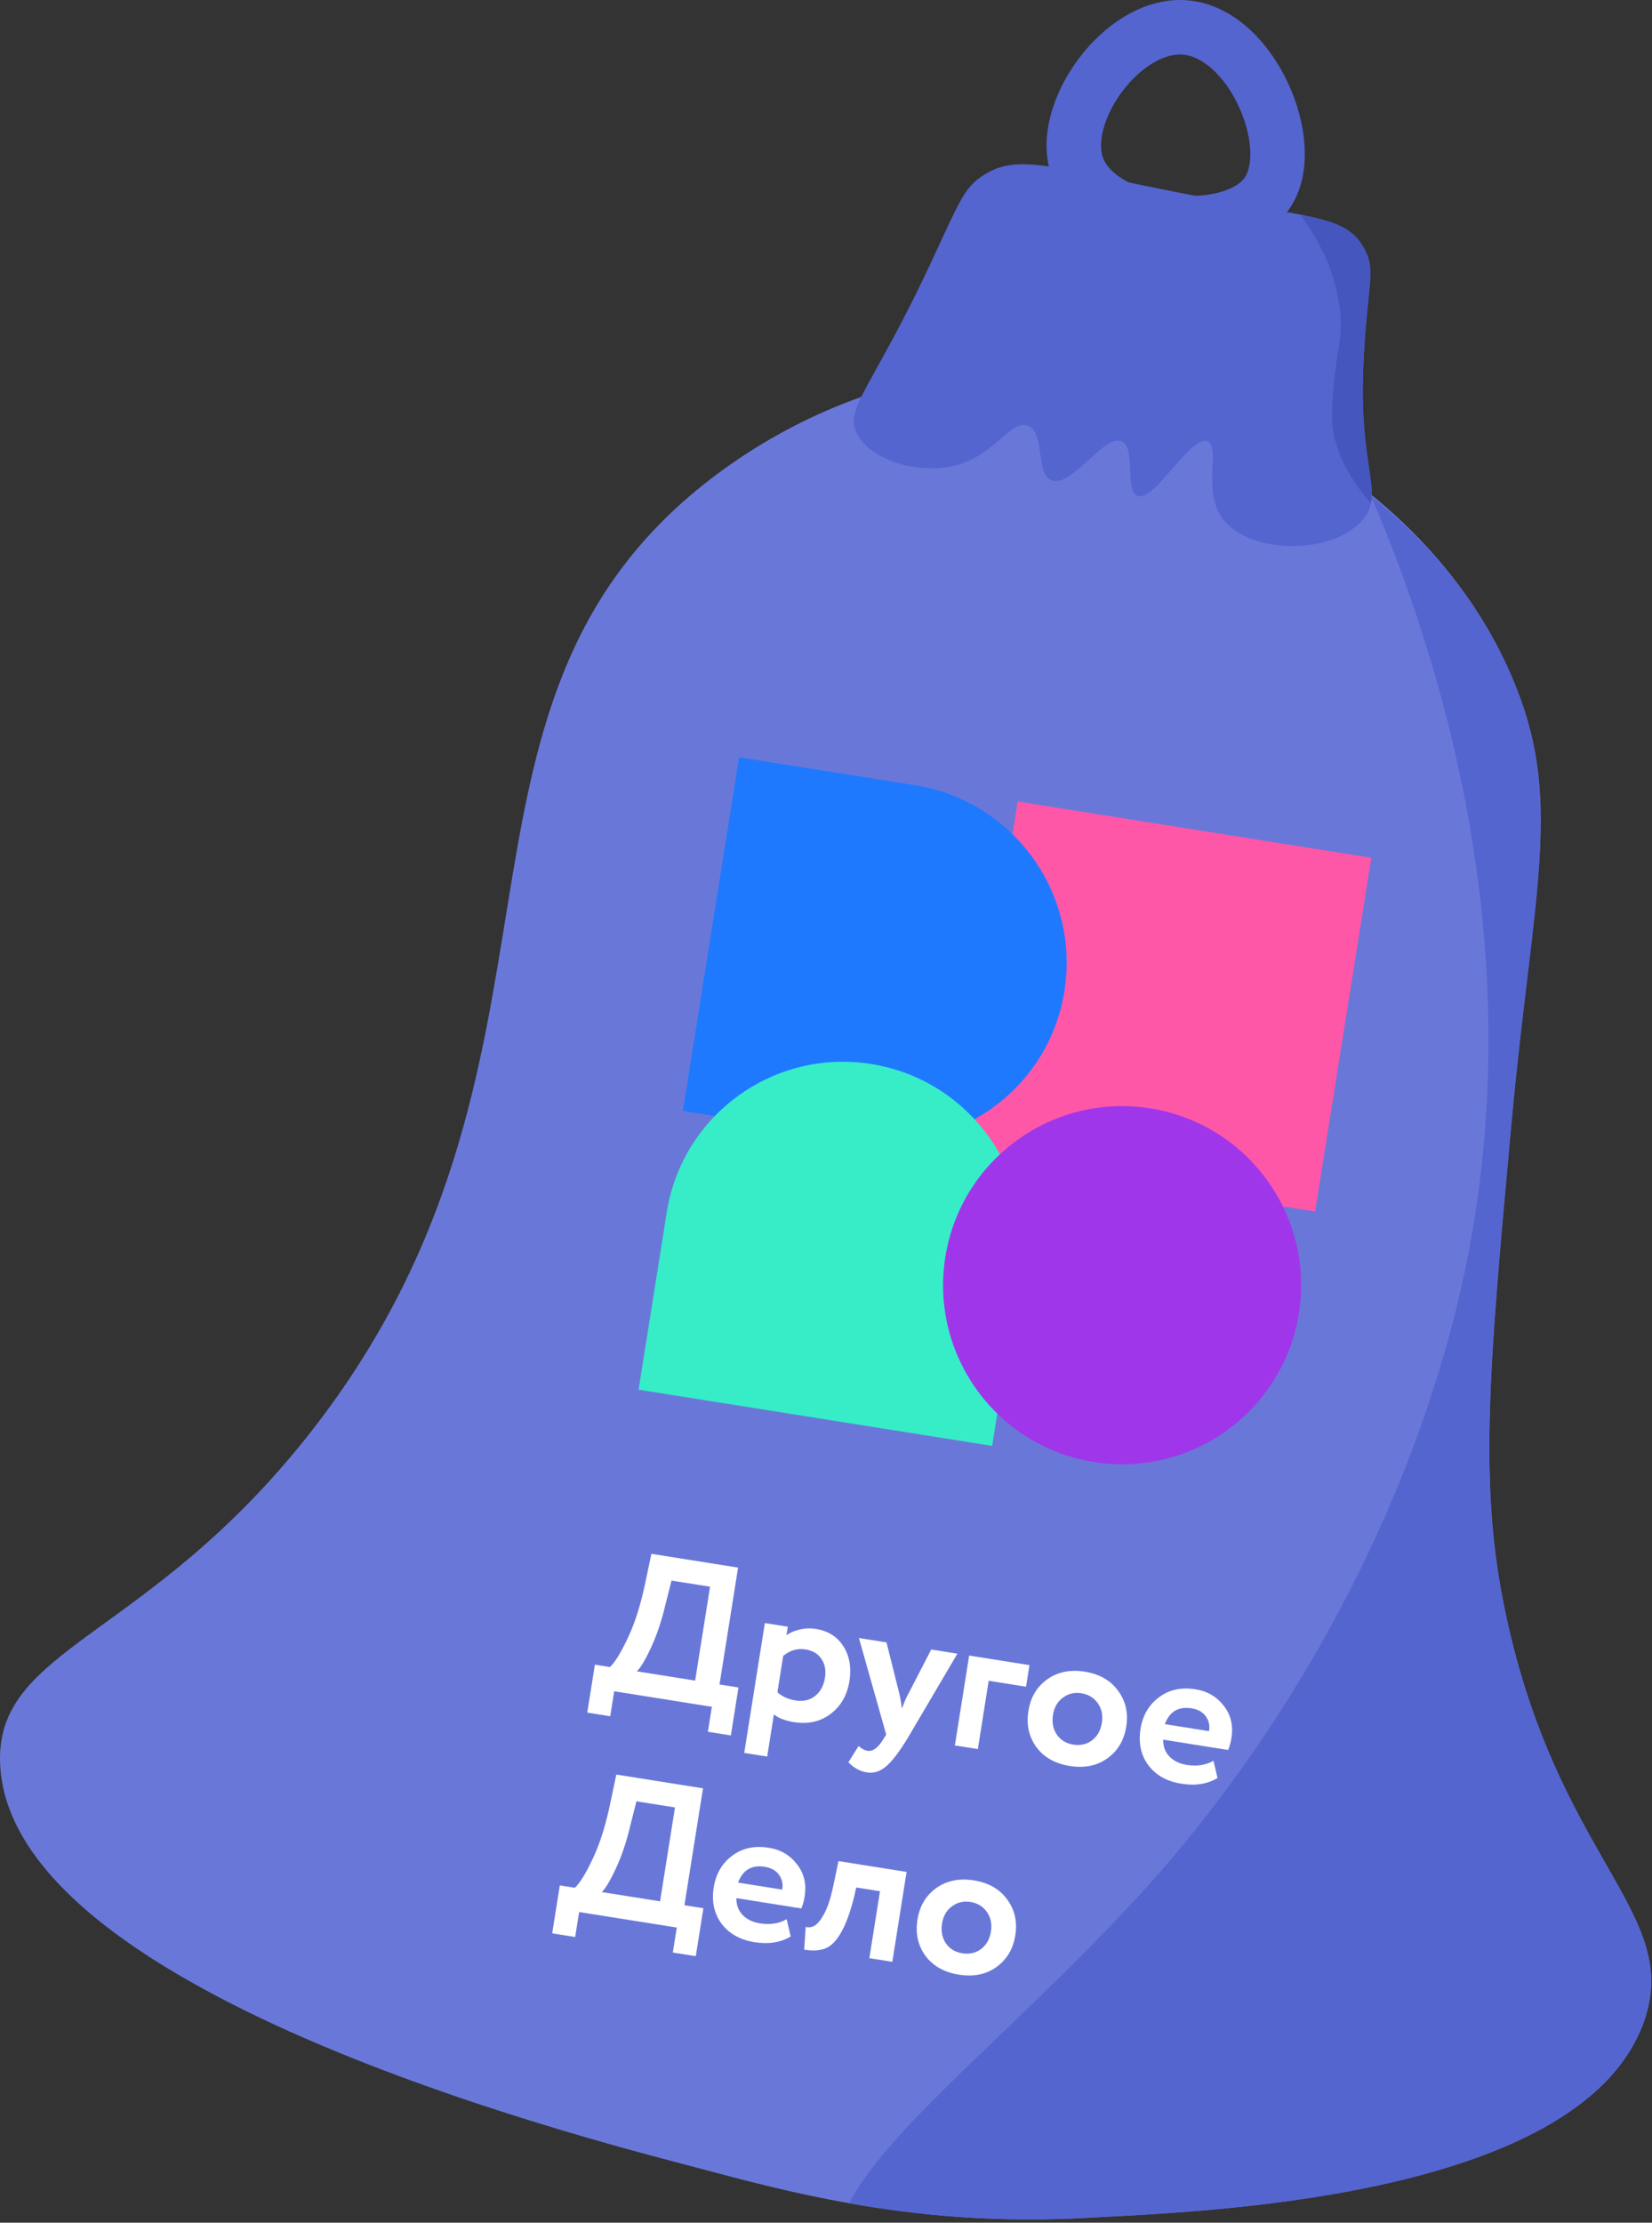
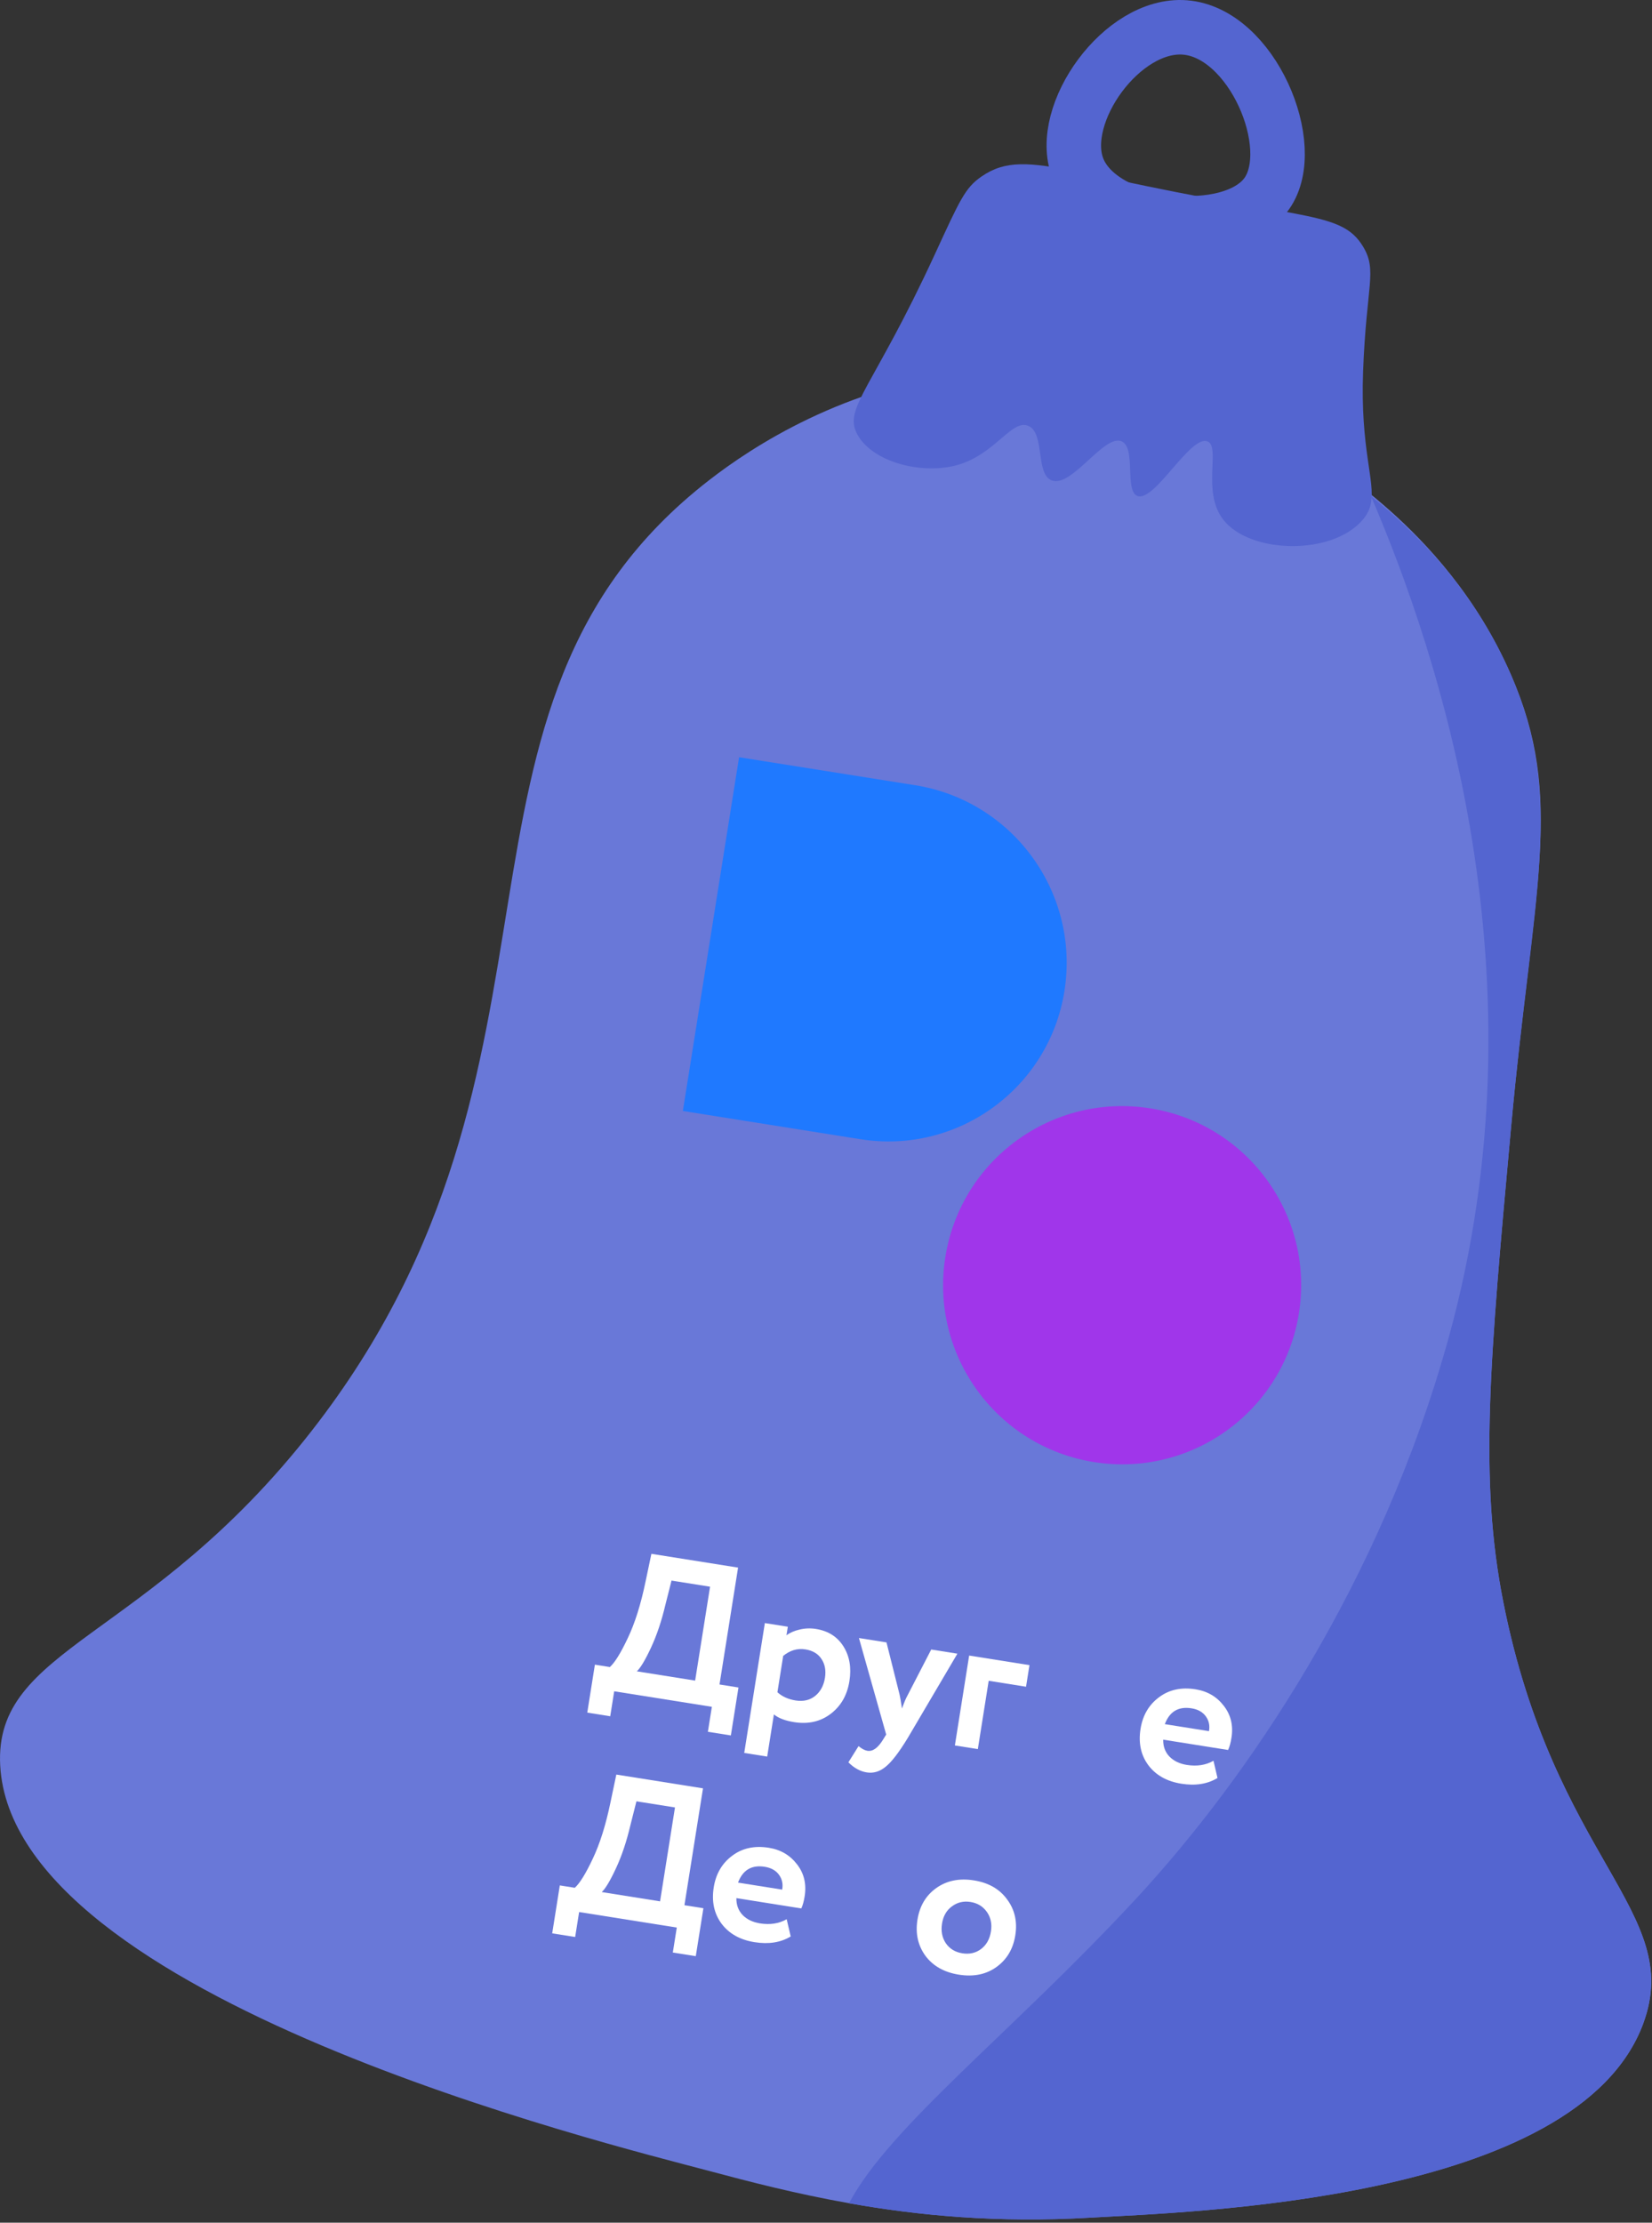
<svg xmlns="http://www.w3.org/2000/svg" width="371" height="499" viewBox="0 0 371 499" fill="none">
  <rect x="0" y="0" width="371" height="499" fill="#333333" stroke="none" />
  <g clip-path="url(#clip0_80_70)">
    <path d="M369.09 454.14C354.38 494.44 266.25 496.59 244.91 497.87C224.06 499.11 206.1 497.38 190.67 494.63C178.71 492.51 168.26 489.79 159.21 487.37C136.59 481.35 2.97 448.63 0.05 396.42C-1.45 369.64 33.12 368.47 70.01 321.21C134.67 238.38 93.15 159.09 159.21 107.83C168.76 100.41 189.68 86.53 218.68 83.34C265.92 78.16 300.73 105.24 306.13 109.58C307.74 110.87 309.87 112.61 312.32 114.79C320.31 121.93 331.7 133.92 339.36 151.55C351.45 179.36 344.34 198.41 339.36 252.99C334.55 305.71 332.14 332.06 337.61 359.68C349.05 417.42 378.2 429.15 369.09 454.13V454.14Z" fill="#6978D8" />
    <path d="M242.02 37.68C237.42 25.57 251.99 5.09 266.08 6.16C281.18 7.31 291.91 32.89 284.51 43.43C276.72 54.52 247.2 51.31 242.02 37.68Z" stroke="#5465D0" stroke-width="12.24" stroke-miterlimit="10" />
    <path d="M307.88 112.96C307.64 114.25 307.09 115.41 306.13 116.58C299.31 124.8 280.61 124.42 274.65 116.58C269.84 110.27 274.21 100.26 271.15 99.09C267.3 97.62 259.24 112.89 255.41 111.33C252.51 110.16 255.18 100.56 251.91 99.09C247.99 97.32 240.68 109.62 236.17 107.84C232.48 106.39 234.72 97.19 230.92 95.6C227.25 94.06 223.52 101.91 215.18 104.35C207.2 106.68 195.8 103.81 192.44 97.35C189.43 91.54 196.08 87.15 209.93 57.12C215.58 44.86 216.73 42.17 220.42 39.63C225.77 35.94 231.02 36.32 242.42 38.63C247.96 39.75 254.96 41.32 264.14 43.13C271.08 44.49 276.82 45.49 281.6 46.31C285.75 47.03 289.16 47.6 292.01 48.18C300.18 49.79 303.66 51.28 306.12 55.37C309.37 60.77 306.84 64.03 306.12 83.35C305.47 100.86 308.88 107.92 307.87 112.96H307.88Z" fill="#5465D0" />
    <path d="M369.09 454.14C354.38 494.44 266.25 496.59 244.91 497.87C224.06 499.11 206.1 497.38 190.67 494.63C199.9 477.26 227.01 456.59 255.1 426.3C279.93 399.52 310.12 355.51 325.36 300.23C347.61 219.54 322.94 146.48 307.87 111.34C317.66 119.21 331 132.21 339.35 151.57C351.54 179.8 344.09 201.02 339.35 253.01C334.54 305.73 332.13 332.08 337.6 359.7C349.04 417.44 378.19 429.17 369.08 454.15L369.09 454.14Z" fill="#5465D0" />
-     <path d="M307.88 112.96C302.55 107.08 299.12 99.77 299.13 93.84C299.13 93.19 299.09 90.25 299.74 84.43C300.51 77.54 301.58 74.99 300.88 69.35C299.59 58.91 294.67 51.95 292.01 48.17C300.18 49.78 303.66 51.27 306.12 55.36C309.37 60.76 306.84 64.02 306.12 83.34C305.47 100.85 308.88 107.91 307.87 112.95L307.88 112.96Z" fill="#4656BF" />
    <g clip-path="url(#clip1_80_70)">
-       <path d="M307.961 192.568L228.554 179.946L215.932 259.36L295.338 271.982L307.961 192.568Z" fill="#FF57A8" />
      <path d="M193.234 255.755L153.355 249.416L165.978 170L205.505 176.283C227.528 179.783 242.546 200.479 239.045 222.505C235.575 244.338 215.066 259.225 193.234 255.755Z" fill="#1F79FF" />
-       <path d="M222.815 324.608L143.409 311.987L149.739 272.161C153.214 250.297 173.752 235.392 195.613 238.867C217.607 242.362 232.603 263.029 229.107 285.025L222.815 324.608Z" fill="#36EDC8" />
      <path d="M245.691 328.243C223.762 324.757 208.812 304.155 212.297 282.224C215.783 260.293 236.385 245.341 258.313 248.827C280.242 252.312 295.192 272.915 291.707 294.846C288.218 316.776 267.617 331.728 245.691 328.243Z" fill="#A036EA" />
      <path d="M207.83 439.089C206.145 436.767 205.548 434.067 206.037 430.987C206.527 427.907 207.93 425.54 210.247 423.885C212.598 422.205 215.419 421.625 218.708 422.148C221.997 422.671 224.484 424.094 226.168 426.416C227.888 428.713 228.503 431.4 228.014 434.48C227.524 437.56 226.104 439.94 223.752 441.62C221.435 443.275 218.632 443.84 215.343 443.317C212.054 442.794 209.55 441.386 207.83 439.089ZM211.554 431.864C211.288 433.538 211.575 435.009 212.416 436.276C213.291 437.52 214.521 438.268 216.106 438.519C217.72 438.776 219.119 438.461 220.302 437.576C221.52 436.666 222.266 435.344 222.542 433.61C222.808 431.936 222.503 430.477 221.628 429.235C220.753 427.992 219.523 427.245 217.938 426.993C216.383 426.746 214.997 427.077 213.779 427.987C212.567 428.867 211.825 430.16 211.554 431.864Z" fill="white" />
-       <path d="M195.236 439.616L197.624 424.591L192.287 423.743L191.81 425.874C190.906 429.439 189.911 432.133 188.825 433.952C187.768 435.777 186.602 436.941 185.327 437.443C184.086 437.92 182.509 438.007 180.596 437.703L180.945 432.608C181.594 432.772 182.235 432.69 182.87 432.362C183.539 432.008 184.259 431.143 185.03 429.763C185.806 428.354 186.461 426.45 186.996 424.052L188.308 417.823L203.601 420.254L200.393 440.436L195.236 439.616Z" fill="white" />
      <path d="M176.67 430.871L177.573 434.74C175.333 436.1 172.629 436.528 169.46 436.024C166.201 435.506 163.724 434.117 162.029 431.855C160.365 429.599 159.784 426.885 160.288 423.715C160.768 420.695 162.139 418.338 164.401 416.643C166.668 414.919 169.416 414.313 172.645 414.827C175.306 415.25 177.423 416.492 178.997 418.55C180.575 420.578 181.145 422.969 180.708 425.719C180.527 426.855 180.275 427.766 179.952 428.449L165.376 426.133C165.348 427.661 165.82 428.933 166.793 429.945C167.771 430.929 169.067 431.548 170.682 431.805C172.955 432.166 174.951 431.854 176.67 430.871ZM171.736 419.098C168.806 418.632 166.809 419.817 165.745 422.651L175.657 424.226C175.887 422.976 175.649 421.865 174.945 420.895C174.241 419.925 173.171 419.326 171.736 419.098Z" fill="white" />
      <path d="M124.009 434.042L125.72 423.278L129.084 423.813C130.191 422.824 131.531 420.661 133.104 417.324C134.711 413.962 136.043 409.73 137.1 404.625L138.412 398.395L157.877 401.488L153.707 427.727L157.967 428.404L156.256 439.168L151.099 438.348L151.99 432.742L130.058 429.256L129.167 434.862L124.009 434.042ZM141.566 409.795C140.712 413.43 139.634 416.646 138.331 419.442C137.028 422.24 135.964 424.017 135.138 424.775L148.235 426.857L151.585 405.777L142.929 404.401L141.566 409.795Z" fill="white" />
      <path d="M272.519 395.296L273.422 399.164C271.182 400.525 268.478 400.954 265.308 400.45C262.049 399.932 259.573 398.541 257.878 396.279C256.214 394.023 255.633 391.309 256.137 388.14C256.617 385.12 257.988 382.762 260.25 381.068C262.516 379.345 265.265 378.739 268.494 379.252C271.155 379.675 273.272 380.916 274.845 382.974C276.423 385.004 276.994 387.393 276.557 390.144C276.376 391.279 276.124 392.19 275.801 392.875L261.225 390.558C261.196 392.087 261.669 393.357 262.642 394.369C263.62 395.353 264.916 395.972 266.531 396.229C268.803 396.59 270.799 396.28 272.519 395.296ZM267.585 383.522C264.655 383.056 262.658 384.241 261.594 387.075L271.506 388.651C271.736 387.4 271.498 386.29 270.794 385.319C270.09 384.349 269.02 383.75 267.585 383.522Z" fill="white" />
-       <path d="M232.745 392.239C231.06 389.917 230.462 387.216 230.952 384.137C231.441 381.057 232.844 378.69 235.161 377.035C237.513 375.355 240.333 374.776 243.622 375.299C246.911 375.822 249.398 377.244 251.083 379.566C252.802 381.862 253.418 384.55 252.928 387.63C252.438 390.709 251.018 393.089 248.666 394.77C246.349 396.425 243.546 396.991 240.257 396.468C236.968 395.946 234.464 394.536 232.745 392.239ZM236.468 385.013C236.202 386.687 236.489 388.16 237.33 389.427C238.205 390.67 239.435 391.417 241.02 391.669C242.635 391.926 244.034 391.611 245.216 390.726C246.434 389.816 247.181 388.494 247.456 386.76C247.722 385.086 247.418 383.627 246.542 382.384C245.667 381.142 244.437 380.394 242.852 380.142C241.297 379.895 239.911 380.227 238.694 381.137C237.481 382.017 236.739 383.31 236.468 385.013Z" fill="white" />
      <path d="M214.442 391.859L217.649 371.676L231.194 373.829L230.424 378.674L222.037 377.341L219.599 392.678L214.442 391.859Z" fill="white" />
      <path d="M215.007 371.256L203.861 390.178C201.87 393.447 200.208 395.606 198.877 396.65C197.571 397.731 196.156 398.15 194.631 397.907C193.166 397.674 191.799 396.921 190.53 395.647L192.81 392.007C193.541 392.614 194.206 392.966 194.804 393.061C196.03 393.256 197.227 392.373 198.397 390.413L199.017 389.408L192.896 367.742L199.085 368.725L202.041 380.508C202.149 380.985 202.324 382.009 202.564 383.58C203.013 382.302 203.409 381.354 203.752 380.733L209.132 370.322L215.007 371.256Z" fill="white" />
      <path d="M167.136 393.537L171.769 364.384L176.927 365.204L176.621 367.132C177.388 366.549 178.36 366.121 179.538 365.849C180.75 365.551 181.984 365.502 183.24 365.702C185.991 366.139 188.051 367.446 189.422 369.626C190.792 371.807 191.237 374.406 190.757 377.426C190.258 380.565 188.858 383.01 186.556 384.759C184.255 386.509 181.52 387.132 178.35 386.628C176.347 386.31 174.829 385.731 173.798 384.893L172.293 394.357L167.136 393.537ZM180.855 370.288C179.091 370.008 177.435 370.496 175.886 371.752L174.589 379.915C175.661 380.882 177.02 381.497 178.664 381.758C180.399 382.034 181.862 381.698 183.055 380.754C184.252 379.78 184.988 378.425 185.264 376.691C185.525 375.047 185.273 373.643 184.508 372.479C183.747 371.285 182.53 370.554 180.855 370.288Z" fill="white" />
      <path d="M131.885 384.485L133.596 373.721L136.96 374.256C138.068 373.266 139.408 371.103 140.98 367.768C142.588 364.405 143.92 360.171 144.976 355.066L146.288 348.838L165.753 351.932L161.583 378.17L165.844 378.847L164.133 389.611L158.975 388.791L159.866 383.184L137.934 379.698L137.043 385.305L131.885 384.485ZM149.443 360.237C148.589 363.872 147.511 367.088 146.208 369.885C144.905 372.683 143.84 374.46 143.015 375.218L156.111 377.3L159.462 356.22L150.806 354.844L149.443 360.237Z" fill="white" />
    </g>
  </g>
  <defs>
    <clipPath id="clip0_80_70">
      <rect width="370.83" height="498.27" fill="white" />
    </clipPath>
    <clipPath id="clip1_80_70">
      <rect width="143.771" height="267.414" fill="white" transform="translate(165.978 170) rotate(9.031)" />
    </clipPath>
  </defs>
</svg>